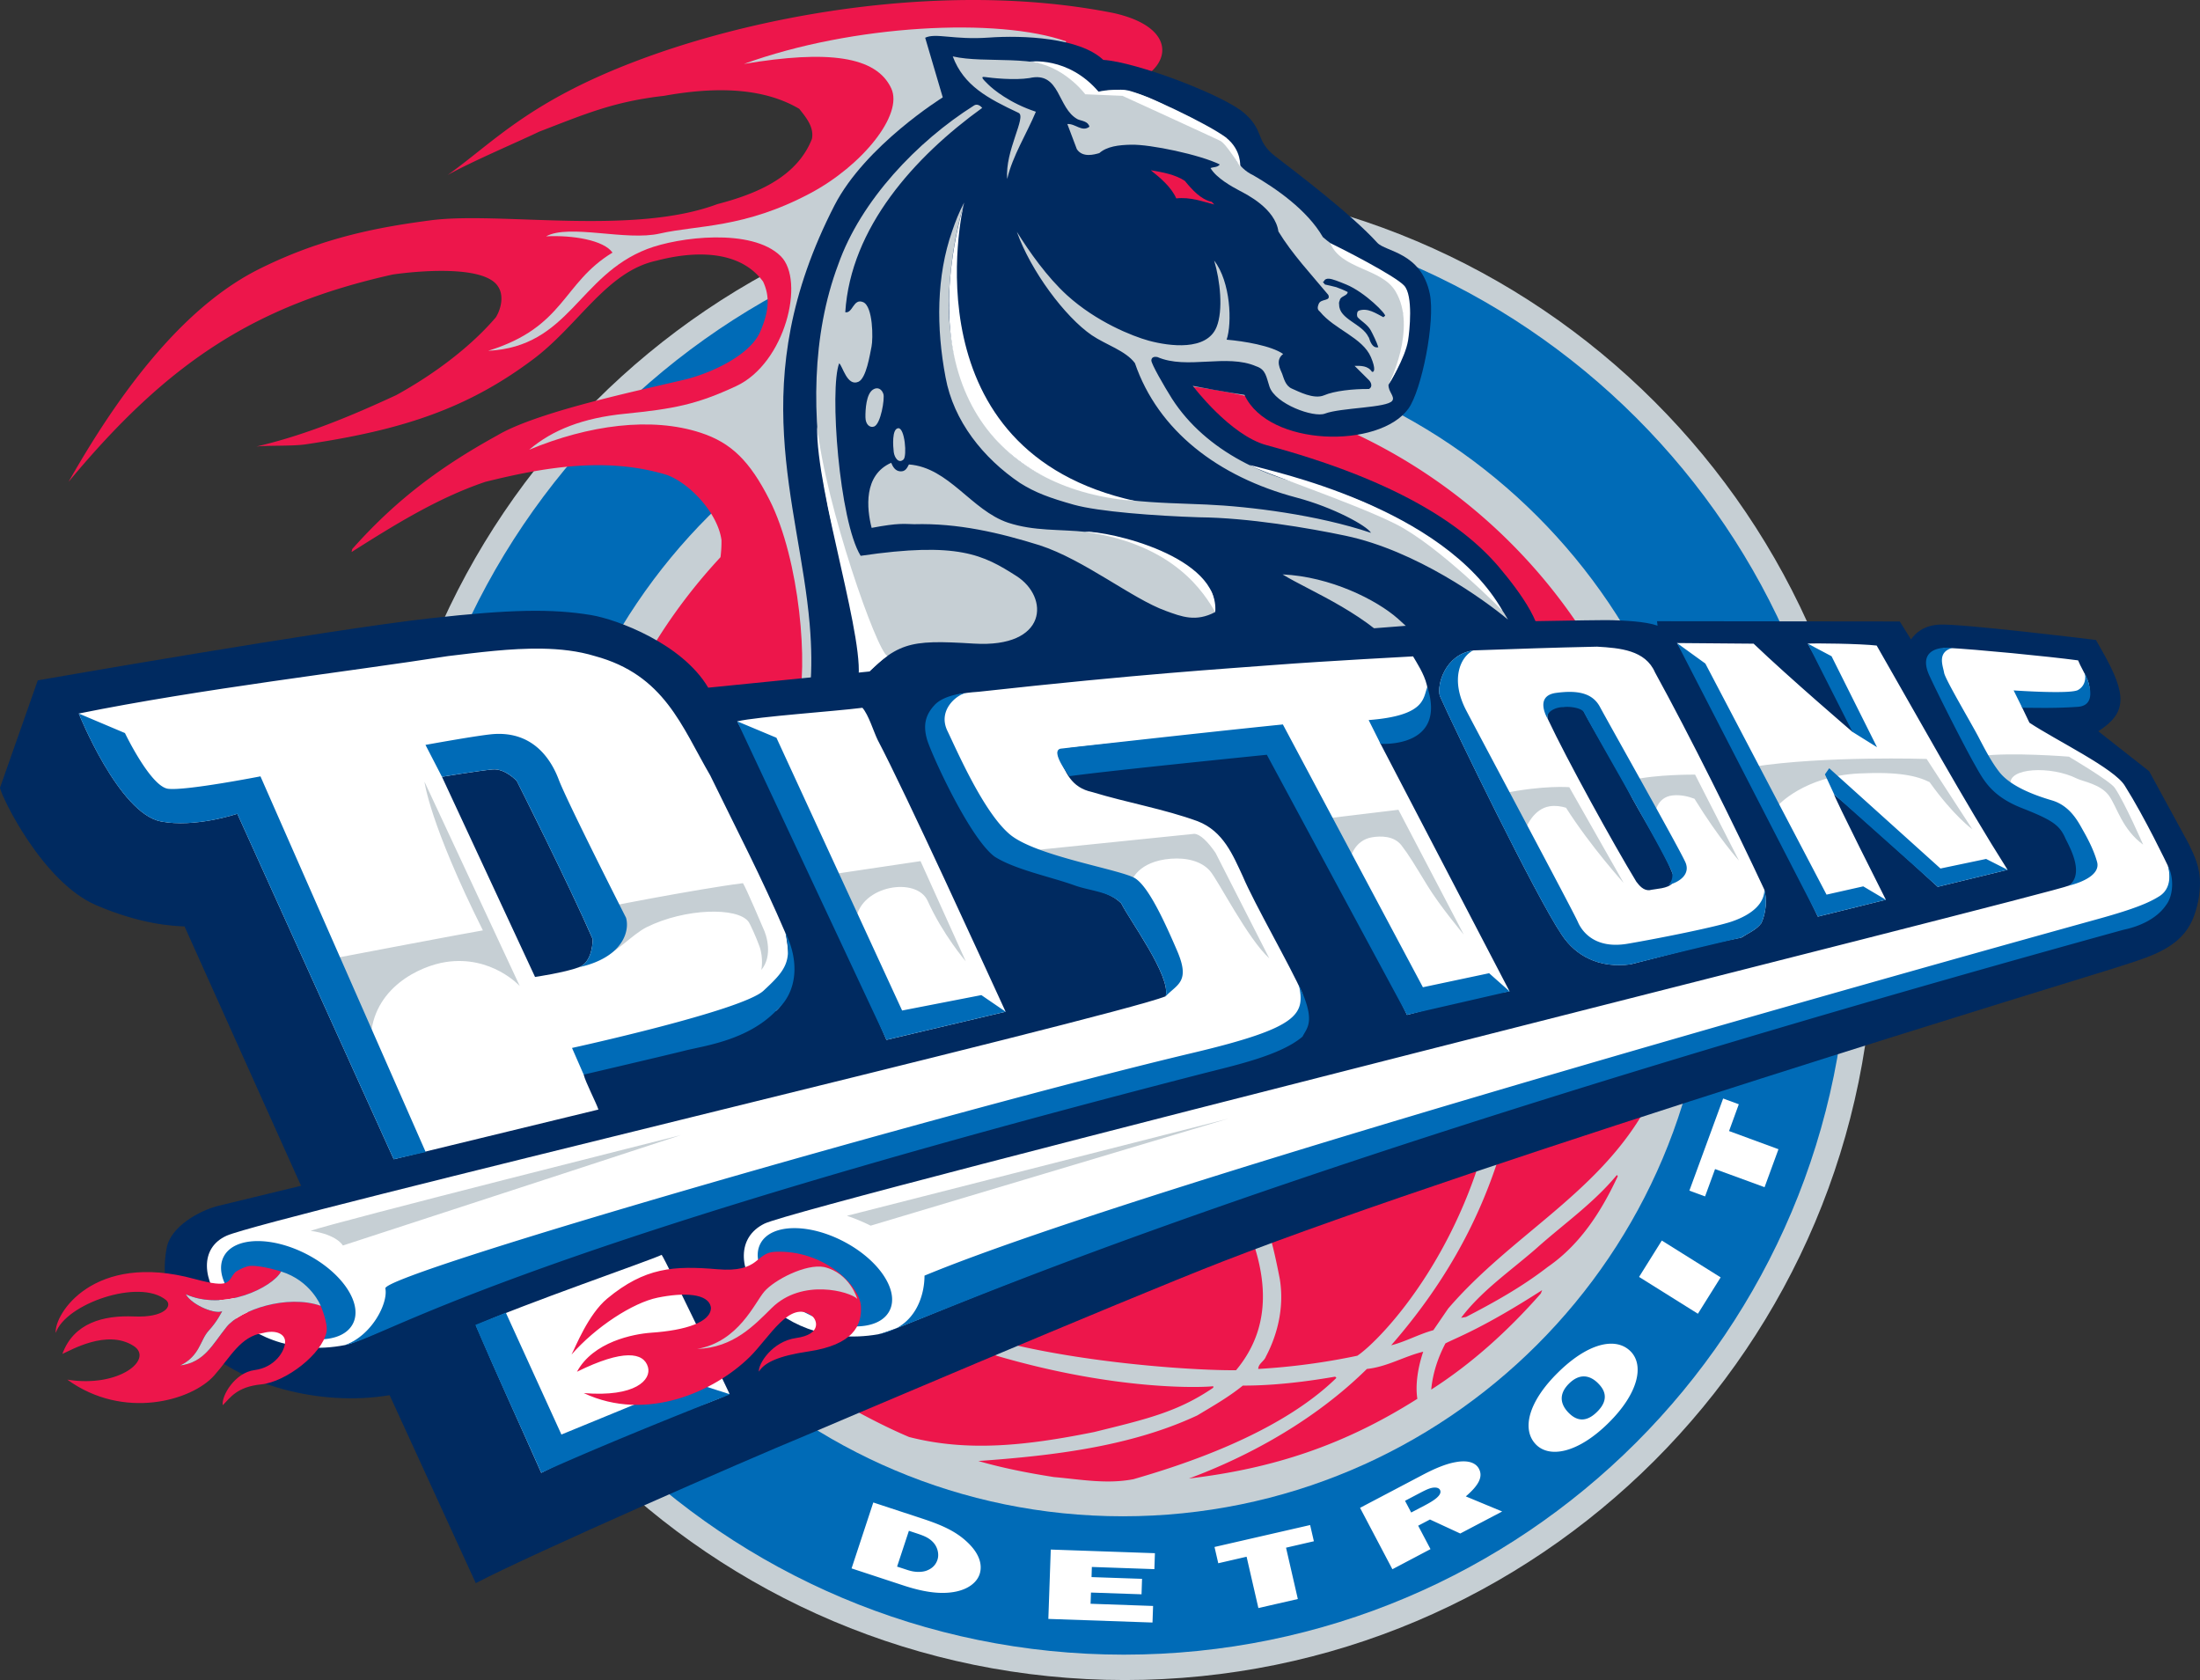
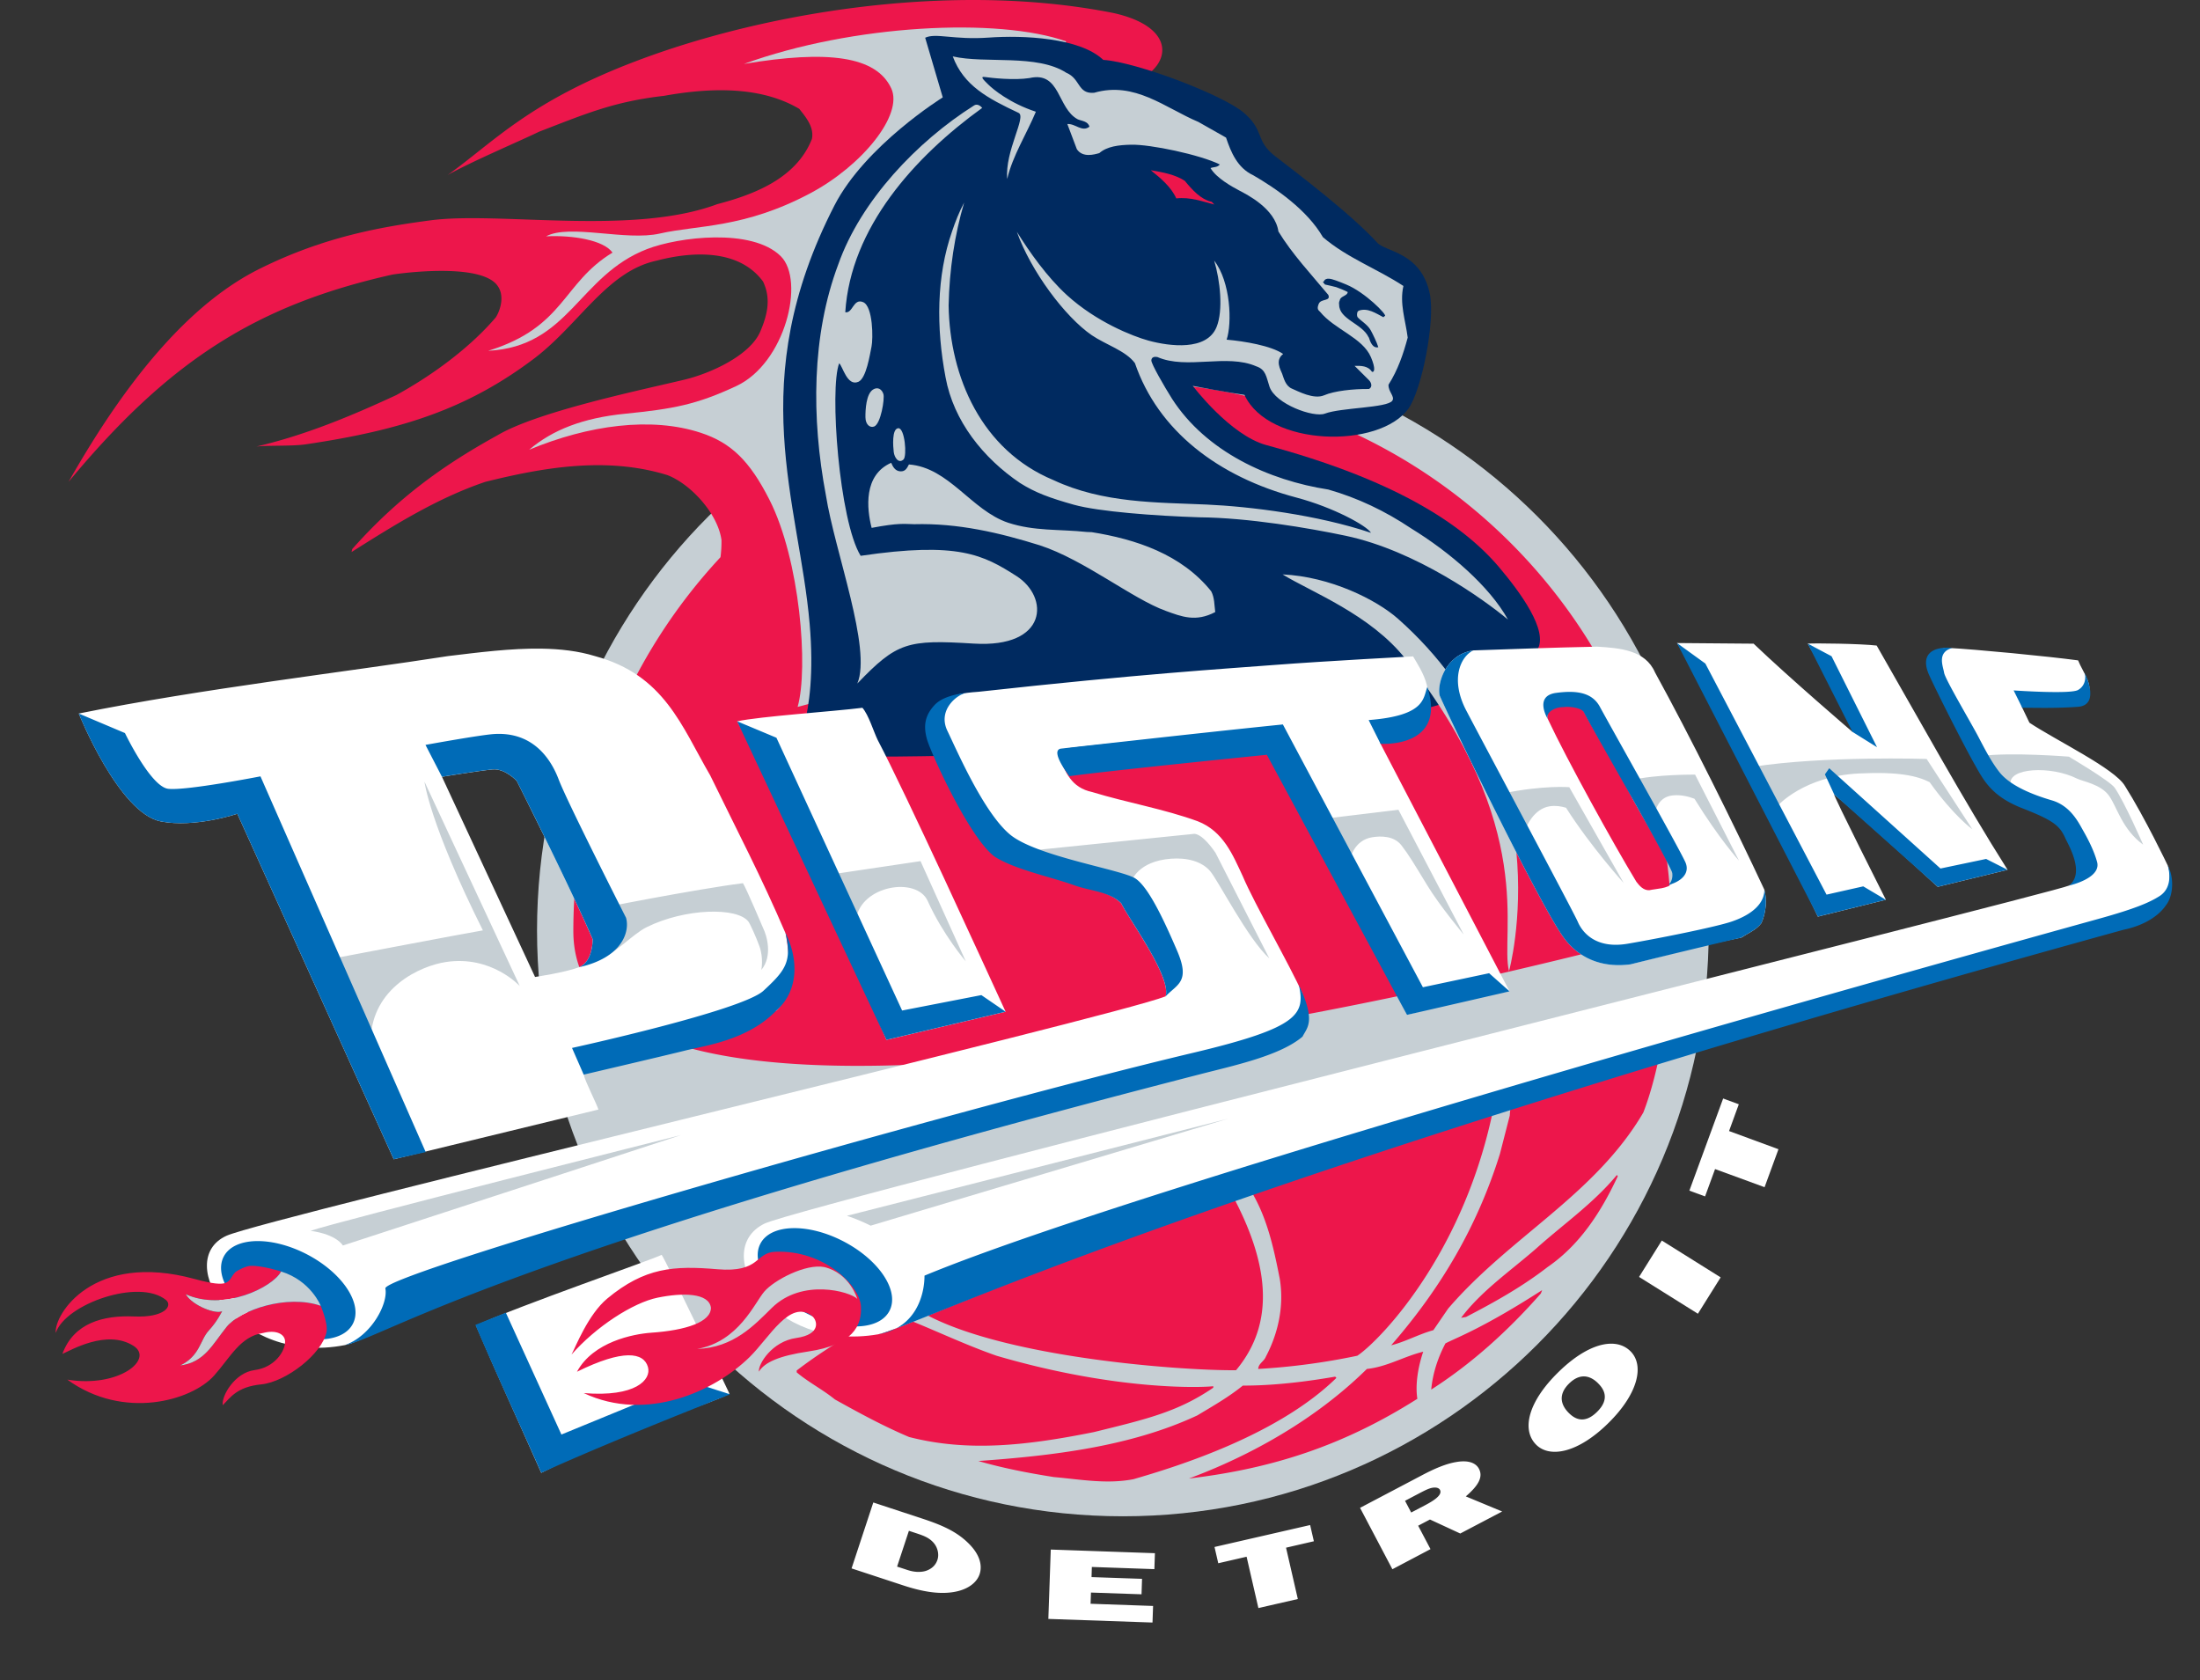
<svg xmlns="http://www.w3.org/2000/svg" xml:space="preserve" width="518.787" height="396.155" x="0px" y="0px" viewBox="0 0 518.787 396.155">
  <rect x="0" y="0" width="518.787" height="396.155" fill="#333333" stroke="none" />
-   <path d="M408.473 168.553c0-97.528-79.083-176.6-176.613-176.6-97.532 0-176.604 79.072-176.604 176.6 0 97.53 79.072 176.601 176.604 176.601 97.53 0 176.613-79.072 176.613-176.601" style="fill:#c6cfd4;fill-opacity:1;stroke:none;stroke-width:2.162" transform="translate(33.394 51)" />
-   <path d="M231.653 339.169c94.354 0 170.845-76.491 170.845-170.85 0-94.346-76.49-170.837-170.845-170.837C137.294-2.518 60.8 73.973 60.8 168.32c.002 94.359 76.493 170.85 170.852 170.85" style="fill:#006bb7;fill-opacity:1;stroke:none;stroke-width:2.162" transform="translate(33.394 51)" />
  <path d="M369.547 168.39c0 76.3-61.853 138.151-138.151 138.151-76.3 0-138.151-61.852-138.151-138.15 0-76.3 61.852-138.152 138.15-138.152 76.3 0 138.152 61.853 138.152 138.151" style="fill:#c6cfd4;fill-opacity:1;stroke:none;stroke-width:2.162" transform="translate(33.394 51)" />
  <path d="M197.17-50.998a203 203 0 0 0-4.684.03c-27.482.481-55.089 6.437-76.153 14.476-25.17 9.598-33.384 19.069-44.162 26.76 5.627-3.171 16.48-7.762 21.579-10.218 10.888-4.193 17.597-7.105 29.456-8.453 10.47-1.887 22.59-2.432 31.886 3.077 1.565 1.991 3.53 4.279 2.973 7.091-3.681 9.366-13.782 13.139-22.317 15.372-19.992 7.49-51.414 1.686-67.596 3.815-11.47 1.515-25.127 3.835-40.468 11.504C12.35 20.115-2.562 36.73-17.224 62.617 6.38 34.17 26.945 20.95 59.205 13.732c6.096-.876 21.458-2.224 24.782 2.728 1.511 2.138.819 5.275-.435 7.342C77.9 30.45 69.402 37.023 60.05 42.166c-10.62 4.92-21.4 9.428-32.973 12.125 2.935-.315 8.435-.042 11.686-.526 22.666-3.36 38.244-8.394 54.095-20.447 10.535-8.154 17.022-20.388 28.59-22.854 8.33-2.192 19.397-2.833 25.101 4.931 1.697 3.604 1.346 7.135-.681 11.834-2.413 5.575-11.661 9.832-17.992 11.328-10.625 2.529-34.536 7.51-43.965 13.085-12.916 7.133-23.549 14.782-34.242 26.824l-.162.706c10.14-6.415 20.284-12.746 31.546-16.55 13.391-3.33 28.47-6.052 42.895-1.605 5.631 2.137 11.987 9.23 12.79 15.33a28.5 28.5 0 0 1-.23 4.04c-21.518 23.117-34.7 54.098-34.7 88.167.003 71.495 258.94 0 258.94 0 0-71.493-57.971-129.461-129.475-129.461-27.54 0-53.054 8.627-74.04 23.289-3.252-23.451-.651-47.372 11.709-67.29 7.842-12.042 39.92-28.696 69.25-29.308 4.69-4.32 3.32-10.945-8.933-13.695-10.337-2.065-21.173-3.026-32.09-3.087m161.383 245.7c-11.548 2.466-23.369 5.299-34.767 8.206.063 3.267-1.012 6.163-1.159 9.147l-2.33 9.07c-5.362 17.122-13.874 31.575-25.633 45.094 3.266-.8 6.533-2.622 9.946-3.56l3.486-5.089c14.593-16.994 34.633-26.783 46.032-46.244 2.034-5.298 3.34-10.955 4.425-16.625m-38.697 9.511c-21.482 5.153-42.027 12.561-62.573 20.03 7.185 7.334 9.292 17.069 11.103 26.284 1.086 6.532-.432 13.003-3.268 18.366-.441 1.159-1.749 1.602-1.811 2.908a157.4 157.4 0 0 0 23.37-3.118c5.302-3.498 27.438-26.075 33.18-64.47m-66.177 21.49c-1.48-.057-2.962.757-4.233 1.521-7.69 2.467-14.89 6.25-22.733 8.505-9.215 2.823-17.421 8.123-26.634 10.884-6.033 3.992-13.003 6.246-19.393 9.648 16.273 12.434 63.533 15.974 77.397 15.838 8.736-10.473 9.295-24.877-3.77-46.318a3.6 3.6 0 0 0-.634-.079m94.21.364c-5.592 6.743-12.64 11.61-18.96 17.277-6.152 5.374-12.983 10.022-17.777 16.405l1.17-.21c6.595-3.424 13.127-7.046 19.227-11.767 7.914-5.447 12.854-13.508 16.553-21.42zm-17.633 27.15c-13.95 8.966-19.976 11.105-22.799 12.558-1.75 3.342-2.984 6.965-3.351 10.893 9.44-6.038 18.078-13.8 25.856-22.662zm-154.002 5.225c-7.326 4.13-14.88 8.42-21.772 13.72h-.005v.44c2.826 2.39 6.171 4.066 9.001 6.384 5.737 3.192 11.466 6.31 17.499 8.861 13.862 3.56 27.663 2.044 43.63-1.168 12.306-3.035 19.674-4.712 28.103-10.453v-.359c-1.959.286-22.321 1.254-51.116-7.184-8.564-2.983-16.774-7.124-25.34-10.24zm125.962 9.295c-4.498 1.085-8.49 3.562-13.284 4.066-14.77 14.563-32.744 22.431-41.965 25.834 19.606-2.318 36.433-7.745 53.868-18.797-.566-3.625.296-7.91 1.381-11.103m-20.754 5.88c-1.824.294-11.914 2.15-21.778 2.107-3.413 2.76-7.122 4.855-10.747 7.037-15.687 7.332-34.061 9.503-51.626 10.749 5.73 1.664 11.763 2.832 17.779 3.781 6.4.567 12.498 1.726 18.808.505 10.362-3.003 34.006-10.335 47.85-23.886z" style="fill:#ed164b;fill-opacity:1;stroke:none;stroke-width:2.162" transform="translate(33.394 51)" />
  <path d="m382.713 228.942-11.673-4.276-2.36 6.448-3.699-1.36 7.964-21.726 3.69 1.36-2.298 6.312 11.653 4.286zm-15.72 29.839-13.875-8.682 5.363-8.577 13.876 8.683zm-20.9 7.075c-3.384.18-7.61 2.373-12.054 6.747-7.112 6.984-8.649 13.516-5.235 17.014 3.266 3.31 9.964 1.951 17.035-5.016 7.08-6.954 8.554-13.622 5.298-16.93-1.288-1.307-3.014-1.923-5.045-1.815m-6.207 7.71c1.63-.09 2.903.933 3.601 1.65 1.107 1.115 2.992 3.51-.287 6.713-3.253 3.223-5.614 1.299-6.72.181-1.127-1.15-3.02-3.756.138-6.873 1.186-1.166 2.29-1.618 3.268-1.672M311.92 293.59a9.4 9.4 0 0 0-1.912.16c-2.551.409-5.428 1.717-7.946 3.044l-14.739 7.756 7.625 14.477 8.989-4.742-2.91-5.522 2.783-1.465 7.143 3.306 9.884-5.193-8.575-3.56c3.013-2.582 4.11-4.6 3.1-6.51-.554-1.056-1.715-1.706-3.442-1.751m-7.059 6.176c.644-.02 1.12.182 1.309.545.653 1.245-1.593 2.613-3.53 3.635l-3.255 1.706-1.456-2.761 3.584-1.883c.865-.444 1.79-.94 2.652-1.149q.374-.084.696-.093m-41.51 28.415-2.782-12.105-6.68 1.54-.884-3.837 22.548-5.173.884 3.824-6.565 1.517 2.782 12.105zm-49.53 2.56.57-16.353 24.56.856-.126 3.76-14.746-.515-.074 2.39 11.91.411-.12 3.645-11.922-.409-.095 2.642 14.74.518-.136 3.909zm-41.279-27.454-5.125 15.545 12.096 3.977c4.304 1.423 8.328 2.189 11.93 1.6 3.345-.538 5.495-2.191 6.173-4.226.722-2.222-.068-4.846-2.828-7.468-2.817-2.709-6.298-4.181-10.787-5.657zm8.394 6.68 1.089.358c2.17.716 3.634 1.147 4.825 2.567 1.034 1.286 1.176 2.855.828 3.889-.344 1.041-1.044 1.962-2.436 2.52-.638.264-1.426.379-2.373.346-1.284-.073-2.08-.38-3.356-.802l-1.36-.439z" style="fill:#fff;stroke:none;stroke-width:2.162" transform="translate(33.394 51)" />
  <path d="m163.359 113.358 54.656-154.603c-15.998-5.67-50.32-4.004-75.985 5.32 19.835-3.33 31.203-1.834 34.742 5.752 2.924 6.249-6.937 18.289-19.075 24.737-15.667 8.333-26.603 7.47-35.485 9.503-8.002 1.833-21.33-2.34-26.83.663 6.332-.326 13.612.917 15.663 3.835-11.91 7.215-11.184 17.552-29.322 23.157 19.16-.99 21.266-17.731 37.493-24 7.322-2.823 24.675-5.037 31.49 1.675 5.829 5.752 1.07 25.276-10.498 30.65-9.418 4.383-14.792 5.363-26.162 6.51-10.004.99-17.168 3.826-22.656 8.493 13.992-5.825 28.816-7.838 40.478-3.992 7.186 2.35 11.554 6.68 16.163 15.74 7.25 14.246 9.256 39.731 6.668 48.899z" style="fill:#c6cfd4;fill-opacity:1;stroke:none;stroke-width:2.162" transform="translate(33.394 51)" />
  <path d="M184.774-42.101c2.486-1.202 6.779.547 14.945-.033 8.165-.59 21.545.011 27.046 5.257 7.728.476 28.294 8.251 33.216 12.518 4.92 4.267 2.507 6.49 7.397 10.253 4.887 3.75 17.887 13.6 24.009 20.345 1.95 2.16 10.326 2.203 12.382 12.02 1.349 6.522-1.95 22.823-5.048 27.11-6.859 9.483-32.977 9.04-38.656-3.256 0 0-5.026-.726-12.18-2.118 0 0 8.786 11.653 17.372 13.97 29.818 8.06 46 18.355 54.8 28.722 4.973 5.88 11.789 15.088 9.08 19.513-17.32 28.351-175.886 25.128-175.886 25.128s6.28-8.145 4.282-31.207c-2.492-28.86-15.587-56.915 5.847-98.68 7.276-14.15 25.54-25.477 25.54-25.477z" style="fill:#002a60;fill-opacity:1;stroke:none;stroke-width:2.162" transform="translate(33.394 51)" />
  <path d="M237.97-10.862c2.814.487 5.701.982 8.03 2.508 1.673 2.034 3.78 4.425 6.35 4.941l.59.642c-2.591-.663-5.667-1.833-8.957-1.444-1.187-2.684-3.725-4.814-6.014-6.647" style="fill:#ed164b;fill-opacity:1;stroke:none;stroke-width:2.162" transform="translate(33.394 51)" />
  <path d="M296.287 94.92c39.448 34.968 26.162 83.103 26.162 83.103-2.222-8.947 7.006-33.7-24.359-73.6-8.292-10.546-22.36-15.857-29.039-19.977 11.253.528 22.113 5.943 27.236 10.473M191.28-37.7c2.58 6.913 8.264 9.894 15.503 13.307 1.984.854-3.254 8.99-2.66 15.596 1.228-5.404 4.648-10.769 6.755-15.857-6.132-2.013-10.075-5.267-11.255-6.447-1.196-1.17-1.909-1.895-.82-1.748 1.659.242 6.99.822 10.572.253 7.348-1.675 6.506 7.166 11.395 9.736.947.4 2.414.438 2.74 1.735-1.76 1.351-3.292-.765-5.21-.629l2.242 5.932c1.38 2.053 4.058 1.272 5.295.924 1.813-1.58 4.521-1.917 7.498-1.98 4.522-.116 16.27 2.36 20.915 4.657-.56.737-1.5.57-2.183.853 1.369 2.37 5.141 4.425 6.827 5.32 1.684.886 8.411 4.215 9.179 9.63 3.233 5.31 7.72 10.086 11.766 14.954.653 1.57-1.71.82-2.246 2.085-.528 1.254-.102 1.507.3 1.896 3.383 4.161 10.038 6.087 11.998 10.703 1.17 2.76.8 3.639.241 3.449-.949-1.464-2.645-1.421-4.1-1.402l3.395 3.373c.58.58.884 1.634 0 2.086-3.71-.041-8.157.442-10.58 1.486-2.445 1.044-6.09-.937-7.608-1.579-1.515-.65-1.91-2.497-2.28-3.487-.378-.99-1.737-3.16.232-4.678-2.803-1.95-9.176-3.014-13.328-3.373 1.308-3.878.98-13.59-2.939-18.648 1.414 4.669 2.172 11.714.57 15.654-2.295 5.7-11.083 4.564-16.013 3.226-3.794-1.044-12.318-4.406-19.257-10.715-4.705-4.287-8.915-10.27-11.83-14.958 3.278 9.24 11.38 20.09 17.67 24.39 3.292 2.243 8.004 3.646 10.174 6.586 5.443 15.866 19.54 26.79 38.137 31.71 8.702 2.309 16.604 6.662 17.533 8.305-12.602-4.235-28.585-6.219-38.732-6.67-11.778-.528-24.427-.284-36.143-5.764-16.969-7.038-24.458-24.318-24.728-41.163.173-8.482 1.432-16.73 3.665-24.285-1.155 2.16-2.068 4.456-2.833 6.743-3.716 10.587-3.778 22.758-1.554 34.463 1.885 10.335 8.895 19.07 17.55 24.918 3.623 2.287 6.982 3.517 12.708 5.13 5.884 1.634 19.112 2.626 29.604 2.963 11.485.106 25.794 2.518 34.519 4.361 16.603 3.52 32.606 15.055 38.242 19.755-4.382-7.892-13.738-15.919-22.84-21.502-6.133-4.11-12.604-7.186-19.514-9.158-14.014-2.17-28.805-8.891-36.866-21.409-1.811-2.877-4.909-8.23-4.876-9.052.04-.823.79-.906 1.41-.79 6.995 3.046 16.342-.854 23.326 2.192 2.295.759 2.359 2.507 3.12 4.783 1.37 4.131 10.449 7.376 13.062 6.375 3.8-1.441 14.709-1.327 15.9-3.044.687-.99-1.003-2.161-.887-3.782 2.203-3.465 3.489-7.248 4.522-11.104-.525-4.12-1.96-8.021-1.013-12.172-6.239-4.098-13.256-6.604-18.986-11.513-3.699-6.426-11.122-11.528-16.444-14.603-3.74-1.738-5.249-5.477-6.397-8.87l-6.51-3.69c-7.857-3.31-15.014-9.654-24.592-6.882-3.909.348-3.207-3.318-6.536-4.7-6.939-4.506-19.129-2.105-26.805-3.875m88.715 52.42c.859.061 2.17.6 4.049 1.359 4.49 1.843 9.706 7.177 9.162 7.451-.033.011-.075.009-.119.009l-.24.266c-1.78-.908-3.732-2.298-5.818-1.55-.052.033-.105.063-.148.106-.052.052-.092.091-.135.143-.18.452-.17.857-.042 1.225.644.843 2.36 1.715 3.162 3.191.504.939 1.389 2.74 1.769 3.952-1.349.324-1.918-1.298-2.233-2.288l-.064-.063c-1.476-3.204-6.973-4.221-6.94-7.689-.076-.326-.023-.665.134-.992.033-.106.042-.202.085-.308.484-.802 1.705-.81 1.811-1.663-.8-.422-1.79-.82-2.719-1.157-.886-.244-1.793-.424-2.655-.625l-.486-.578c.084-.085.17-.128.253-.19.055-.18.188-.358.46-.494.19-.095.428-.127.714-.106M179.653 57.36c-1.154 1.033-2.127-.473-2.291-1.76-.158-1.288-.485-5.511 1.07-5.626 1.543-.106 2.107 6.584 1.221 7.386m-4.725-15.427c.322 1.106-.606 6.954-2.16 7.628-.947.391-2.06-.367-2.08-2.17-.02-1.79.163-5.458 1.769-6.522 1.154-.748 2.134-.052 2.47 1.064m1.833 16.195c.374.894.927 1.928 2.122 2.012 1.213.084 1.596-.737 2.06-1.621 9.451.717 14.708 10.82 23.391 13.739 6.226 2.032 11.97 1.485 18.558 2.181l1.154.043c10.359 1.654 21.162 5.195 28.179 13.94.802 1.548.718 3.15.949 4.899-4.574 2.412-7.903 1.096-11.707-.294-7.882-2.856-19.191-12.032-29.675-15.447-9.45-2.95-19.238-5.257-29.616-4.974-2.398-.052-3.615-.348-10.026.865-1.163-4.533-1.967-12.436 4.61-15.343m19.45 42.629c-15.628-.97-18.069-.337-27.435 9.418 3.445-8.249-5.294-31.02-7.412-44.408-3.45-18.238-3.366-37.718 2.913-54.408 5.32-15.1 18.655-29.048 31.992-37.467.733-.517 1.54.043 1.96.546C182.26-14.034 167.2 2.665 165.931 22.629c1.792.327 1.877-3.372 4.215-2.382 2.344.99 2.365 8.649 1.976 10.484-.389 1.844-1.228 7.512-3.108 8.303-2.666 1.137-3.697-3.73-4.52-4.373-2.328 5.953 0 37.193 5.062 45.4 23.032-3.393 28.92-.222 36.733 4.763 7.82 4.984 7.442 17.029-10.08 15.933" style="fill:#c6cfd4;fill-opacity:1;stroke:none;stroke-width:2.162" transform="translate(33.394 51)" />
-   <path d="M253.174 93.32c-2.486-4.164-9.366-16.027-30.95-18.945 6.044-.21 32.016 5.88 30.95 18.945M231.912-29.793c-1.154-.106-3.071-.084-6.238.432-7.24-8.482-16.32-7.09-16.32-7.09 8.002.707 13.17 7.68 13.17 7.68l8.772.368s21.582 9.872 23.058 10.61c1.464.725 4.7 6.132 4.7 6.132s.419-3.93-3.332-6.892c-3.77-2.95-20.154-10.873-23.81-11.24M320.92 93.024s-15.002-15.36-25.243-20.484c-10.242-5.119-32.24-12.42-34.379-13.895 5.13 1.464 45.714 9.872 59.622 34.379m-152.143 17.152s5.136-5.246 7.08-6.5c-2.472-1.085-14.514-35.338-16.552-54.125-.364 15.456 12.042 52.249 9.472 60.625m65.533-43.04c-30.997-2.296-52.812-25.086-40.342-70.37-.7 2.623-13.054 58.665 40.342 70.37m63.422-50.783c2.16 2.341 1.276 10.726.917 12.918-.675 4.213-4.604 10.44-4.604 10.44s6.87-13.296 1.634-22.03c-3.29-5.489-12.804-5.12-15.363-11.336 2.36 1.076 15.257 7.658 17.416 10.008" style="fill:#fff;stroke:none;stroke-width:2.162" transform="translate(33.394 51)" />
-   <path d="M78.799 322.304c13.24-6.924 63.406-28.9 77.88-34.854.76-.326 74.695-31.838 98.274-40.995 61.666-23.938 207.063-68.128 209.804-69.023 2.739-.884 5.203-1.634 8.028-2.676 8.714-3.255 10.968-7.542 12.181-13.252.357-1.687.42-3.684.42-3.684.127-4.286-1.328-7.09-2.696-9.935l-9.284-17.025-12-9.429c6.764-4.35 6.849-8.493.947-18.88 0 .011-1.495-2.645-1.495-2.645-1.287-.169-31.82-3.886-36.919-3.625-3.856.201-5.763 2.162-6.69 3.498l-2.656-4.235-57.242-.063.127 1.053c-2.927-1.033-7.838-1.191-10.726-1.297-2.885-.095-33.187.473-37.128.718-2.127.136-3.244 1.147-4.215 2.075l-1.117-1.948s-109.743 8.534-112.85 8.84c-3.108.315-7.991 1.253-9.841 2.148-1.596.78-3.783 2.455-4.726 5.363l-2.481-5.374-40.78 4.098c-6.136-10.378-21.449-16.089-27.599-17.12-9.223-1.537-19.139-1.349-37.893.748-24.346 2.707-92.608 14.643-92.608 14.643l-8.908 25.328c.268 1.928 9.957 22.243 22.689 27.694 10.656 4.572 18.101 4.89 20.829 5.002l27.472 61.152-19.67 4.773c-4.142 1.075-11.036 4.71-12.017 9.892-1.565 8.333.864 16.015 7.023 22.221 10 10.06 29.052 15.268 45.552 12.494z" style="fill:#002a60;fill-opacity:1;stroke:none;stroke-width:2.162" transform="translate(33.394 51)" />
  <path d="M403.439 121.578s.546-.832 1.273-.358c-.58-.843-11.811-20.45-11.811-20.45 1.571-.127 12.36 0 16.249.453 9.774 17.024 20.701 36.855 30.87 52.88l-16.468 4.007c-4.846-4.481-19.904-18.15-24.413-21.772-.42-.136 12.18 24.828 12.18 24.828l-16.036 3.971s-18.184-38.25-30.544-60.207l-2.674-4.3 18.067.15c8.534 8.164 23.307 20.798 23.307 20.798m64.247 12.735c-2.401-4.088-16.236-10.726-22.515-14.898l-1.695-3.53c-.402-.854.854-1.243 1.515-1.643 4.215-.316 9.317 1.306 13.424-.906 2.402-2.202-.61-5.678-1.768-8.618-7.07-.947-24.011-2.603-30.998-2.962-2.36-.127-4.89 4.257-2.899 7.06 4.354 8.355 6.88 16.5 12.339 24.455 3.372 4.109 8.765 5.994 13.97 7.753 6.09 2.097 7.145 8.545 9.842 13.117.61 1.17-3.078 2.845-4.427 3.688-3.581 1.755-298.772 75.358-307.606 79.71-13.087 6.458 1.749 30.415 26.797 26.097 7.949-1.382 71.04-34.4 292.041-95.434 2.635-.81 10.114-2.339 12.222-8.145.134-2.565.756-5-.147-6.98 0 0-5.354-11.261-10.095-18.764m-175.709-14.118c.664-.718 7.408-1.727 10.304-4.985 1.127-1.286 1.213-2.972.79-4.677-.632-2.655-2.445-5.363-3.245-6.753 0 0-20.473 1.085-32.608 2.012-12.138.938-31.398 2.097-69.874 6.334-4.215.294-5.759.694-9.194 2.453-1.411 1.77-2.122 8.093-1.584 10.168 2.222 5.236 2.56 4.784 4.535 10.009 3.545 5.994 5.188 11.147 11.173 15.656 4.784 3.068 12.185 4.953 17.769 6.965 3.768 1.366 8.182 1.829 10.972 4.641 1.74 3.647 11.844 17.289 10.462 21.917-12.046 4.865-212.123 52.298-221.412 56.44-12.948 5.795 2.577 30.722 27.868 25.803 7.929-1.54 41.738-23.949 202.984-64.944 7.925-2.023 16.238-3.603 22.842-9.535 1.063-2.149.465-6.333-.063-8.504-2.801-6.383-11.314-21.114-14.033-27.578-2.317-4.952-4.561-10.62-10.642-12.97-7.88-2.876-16.635-4.372-24.802-6.858-5.136-1.096-6.29-4.721-8.102-8.703-.41-1.433.528-1.085 2.17-1.632 5.08-.696 30.914-3.076 45.673-4.93 1.496 1.117 2.91 3.676 3.394 5.425 9.06 15.962 29.848 59.819 31.037 62.37 7.122-1.888 16.69-4.52 24.19-5.552l-30.425-58.378s-1.327-3.604-.179-4.194m-151.534-1.105c5.257-1.158 22.607-2.317 29.532-3.192 1.475 1.707 2.586 5.48 3.593 7.574 6.664 12.654 25.144 53.171 30.174 64.094l-28.103 6.64c-4.477-10.777-27.061-60.734-35.196-75.116m-1.822 158.548c-5.806 2.93-17.306 5.986-15.903 6.217-17.38 7.45-14.589 5.404-28.48 12.445-5.63-12.72-9.912-21.947-15.388-34.737 10.627-4.858 41.333-15.426 43.784-16.669 1.206 1.76 15.05 30.713 15.987 32.744M94.336 101.953c-7.327-.116-15.046.916-22.072 1.752-23.696 3.697-58.401 7.734-87.081 13.548 0 0 9.395 23.477 19.332 25.437 8.082 1.58 18.053-1.802 18.053-1.802l36.886 81.47s32.924-7.996 48.27-11.725c-.573-1.699-3.064-6.49-3.475-8.228 1.541-1.675 3.938-.94 5.683-1.887 4.876-.74 9.465-3.08 14.417-3.817 8.383-3.35 15.808-5.76 25.31-9.385 5.19-4.53 2.204-17.273 2.314-17.956-5.938-13.86-11.314-24.016-17.892-37.524-6.753-11.57-10.777-23.704-27.219-28.14-3.876-1.188-8.13-1.673-12.526-1.743m-11.56 28.485c2.977-.263 5.7 2.728 5.7 2.728s12.328 24.462 17.897 37.3c0 0 .076 5.366-3.26 6.62s-10.335 2.284-10.335 2.284l-21.954-47.205s8.963-1.463 11.952-1.727m260.45-28.953c-11.708.252-17.64.493-29.229.882-6.69 1.012-8.587 8.167-7.865 10.715 3.245 7.365 22.716 47.438 28.743 56.32 3.361 5.11 8.954 7.967 16.246 6.988 9.312-2.318 16.729-4.5 26.095-6.291 1.61-1.064 3.533-1.803 4.754-3.437 1.159-2.602 1.304-5.604.692-7.87-7.111-15.239-17.573-36.297-25.791-51.25-2.276-5.245-8.25-5.742-13.645-6.057m-7.258 13.91c1.332.035 3.082.342 3.872.87 2.295 4.49 7.798 13.425 10.588 18.872 2.603 5.268 8.39 14.126 10.445 19.489.273.821 1.04 1.94.08 2.647-1.011 1.29-3.84 1.279-5.412 1.638-1.392.084-2.36-1.07-3.065-1.997-5.396-8.882-16.436-28.9-20.852-38.318-.694-1.54 1.116-3.182 3.204-3.141.3-.05.696-.07 1.14-.06" style="fill:#fff;stroke:none;stroke-width:2.162" transform="translate(33.394 51)" />
-   <path d="M107.034 175.692a14 14 0 0 0 2.092-1.874 44 44 0 0 0-2.092 1.874" style="fill:#f9a01b;stroke:none;stroke-width:2.162" transform="translate(33.394 51)" />
  <path d="M127.195 216.648s-81.711 20.555-87.353 22.579c6.28.884 7.617 3.467 7.617 3.467 33.13-10.77 79.736-26.046 79.736-26.046m39.12 19.038 89.935-22.907-84.336 25.235s-2.511-1.317-5.598-2.328m17.363-83.63-19.314 2.876 4.11 10.772c1.227-7.962 14.28-10.037 16.884-4.278 3.594 7.989 8.988 14.258 8.988 14.258zm-37.545 25.662c2.74-3.318 1.29-8.134.426-9.872 0 0-4.019-9.494-4.758-10.592-11.24 1.437-34.588 6.052-34.588 6.052 2.676 5.037 1.243 11.18.648 11.896 3.651-1.085 7.76-5.837 11.243-7.577 9.077-4.498 21.409-4.751 23.996-1.297.391.517 1.822 3.666 2.603 5.837.998 2.823.43 5.553.43 5.553m-79.43-44.393s1.153 9.81 13.775 35.059c-4.273.705-37.454 7.038-37.454 7.038l10.994 18.586c.432-12.108 11.653-17.237 17.738-18.164 10.8-1.632 17.42 5.67 17.42 5.67zm269.957 1.294s-6.09-.495-15.499 1.444l5.374 7.998s1.695-4.373 5.531-4.941c1.35-.201 2.657-.01 3.826.348 5.815 9.146 13.59 17.734 13.59 17.734zm29.67-2.96s-9.239-.094-14.917 1.296l5.436 8.06s.338-4.076 4.202-4.457c1.888-.19 3.667.232 5.132.792 5.88 9.534 10.493 14.582 10.493 14.582zm65.376 12.876-10.778-16.573s-23.98-.77-40.88 1.833l5.795 9.165s6.154-6.943 19.135-7.574c9.461-.463 13.73.59 16.646 2.042 5.772 8.083 10.082 11.107 10.082 11.107m9.03-10.527c-.76-3.993 9.482-4.51 15.677-1.401 1.297.653 5.627 1.297 7.575 4.098 1.939 2.824 3.024 7.797 7.998 11.474 0 0-4.332-9.947-6.704-13.413-1.137-1.642-10.81-7.343-10.81-7.343s-13.633-1.095-20.617-.157c0 0 7.637 10.747 6.88 6.742m-144.364 5.942-15.815 1.907 4.5 9.515s.863-4.226 5.078-4.933c2.088-.348 5.184-.359 6.933 1.876 1.729 2.233 3.015 4.393 6.048 9.367 3.015 4.97 8.65 11.679 8.65 11.679zm-30.449 35.038-12.695-24.91c-1.803-2.593-3.552-4.363-4.996-4.458l-37.672 3.856c3.324 2.192 15.503 4.153 17.954 5.551 2.438 1.392 4.974 1.656 4.974 1.656s1.438-4.593 9.232-5.194c3.74-.283 7.207.581 9.222 2.888 1.906 2.179 8.88 15.996 13.981 20.61" style="fill:#c6cfd4;fill-opacity:1;stroke:none;stroke-width:2.162" transform="translate(33.394 51)" />
  <path d="M165.54 241.734c-8.407-4.384-17.2-4.142-19.623.525-2.439 4.678 2.401 12.012 10.808 16.383 8.415 4.375 17.198 4.142 19.625-.536 2.438-4.667-2.408-11.99-10.81-16.372m-126.541 3.044c-8.417-4.371-17.2-4.14-19.634.527-2.43 4.667 2.412 12.01 10.819 16.383 8.404 4.384 17.195 4.15 19.625-.528 2.438-4.666-2.408-12-10.81-16.382m438.782-91.7c1.452 2.561 1.452 6.98-.402 9.361-2.34 3.414-6.68 5.12-9.967 5.785-221.002 61.033-285.798 94.032-293.747 95.414 8.707-1.392 10.951-8.997 10.951-13.843 53.29-22.135 254.223-77.85 276.853-84.13 8.64-2.393 12.043-3.868 14.414-5.385 3.571-2.32 1.898-7.202 1.898-7.202m-204.022 40.361c-5.246 4.466-15.929 6.753-23.832 8.785C83.43 245.033 57.19 264.502 47.933 266.178c6.374-2.266 10.235-9.905 9.545-13.361s134.924-42.385 190.49-55.567c24.993-5.931 26.437-9.08 24.928-15.992 4.099 8.638 1.929 10.02.863 12.181m167.69-81.64s13.36.938 15.174-.095c1.833-1.042 1.853-3.002 1.589-4.036 0 0 3.845 7.596-1.61 7.998-5.214.368-9.378.232-13.128.22zm-14.432-10.02c-4.49-.4-7.84 1.337-5.417 6.575 2.424 5.246 8.513 17.163 10.599 20.799 2.064 3.636 3.889 7.511 11.158 10.378 7.259 2.844 8.923 4.055 10.25 7.06.645 1.476 4.825 8.283.863 11.242 3.456-.862 7.43-2.72 6.66-5.573-.78-2.844-2.276-5.626-3.307-7.438-1.044-1.822-2.93-5.784-7.335-7.09-4.416-1.297-9.872-3.402-12.455-6.742-1.779-2.306-3.117-4.835-4.93-8.313-1.823-3.468-7.787-13.487-8.05-15.037-.249-1.573-1.764-4.861 1.964-5.862m-27.878 34.559 24.413 21.772 16.468-4.01-5.059-2.562-10.767 2.257-26.235-23.644-1.012 1.444zm-.631-32.6-5.607-2.97 10.538 20.808 5.795 3.615zm-1.18 56.216 8.66-1.95 5.33 3.162-16.035 3.969-33.22-64.505 6.69 4.836zm-36.456-5.327c-2.235-5.322-18.439-33.103-20.715-37.581-.464-1.18-3.625-1.518-4.824-1.306-2.097-.043-4.404 1.316-3.71 2.855 0 0-3.402-5.468 1.898-6.206 5.31-.726 8.681.117 10.389 3.33 1.621 3.056 19.07 34 20.187 36.719 1.096 2.725-1.392 4.571-4.111 5.244.947-.694 1.158-2.233.886-3.055m21.79 4.168c.61 2.265.464 5.268-.695 7.87-1.221 1.635-3.14 2.372-4.751 3.435a1888 1888 0 0 0-26.097 6.29c-7.291.98-12.886-1.874-16.247-6.984-6.026-8.882-25.498-48.956-28.743-56.32-.718-2.551 1.18-9.704 7.87-10.716-3.065 1.548-5.436 6.9-1.631 14.172 3.802 7.27 25.243 47.385 26.296 49.808 1.033 2.423 4.152 6.48 11.757 5.183 7.609-1.297 20.926-3.983 24.57-5.237 4.845-1.665 7.69-4.289 7.67-7.501m-90.506-34.406s15.698 1.147 11.04-13.392c-1.042 2.603-.335 6.755-13.843 7.797zm-75.453 1.15s33.077-3.75 52.421-5.711l33.02 61.967 15.615-3.308 4.824 4.278-24.19 5.551-33.051-61.336s-37.128 3.731-46.56 5.048c.003 0-4.619-5.91-2.079-6.49m-29.705-10.296c-2.287 2.455-2.687 4.9-1.8 8.071s9.94 23.168 15.924 27.667c4.777 3.065 13.23 4.762 18.817 6.774 3.768 1.366 8.288 1.449 11.078 4.263 1.74 3.647 11.844 17.289 10.463 21.917 2.74-2.878 5.849-3.394 2.74-10.664-3.117-7.258-6.752-15.057-9.865-17.115-3.117-2.078-23.359-5.195-29.586-10.378-6.221-5.195-12.512-19.798-14.745-24.422-2.408-4.974 2.372-8.649 4.4-8.945-.003-.002-5.152.357-7.426 2.832m-7.66 72.042 18.684-3.636 5.722 3.917-28.105 6.64-35.196-75.116 9.257 3.876zm-29.682.03c-6.785 7.028-16.936 8.27-21.545 9.43-4.615 1.158-23.864 5.656-23.864 5.656l-2.75-6.29s40.036-8.755 45.152-13.495c4.964-4.613 6.88-6.774 5.158-13.698 3.234 6.502 3.04 13.867-2.15 18.397m-43.282-16.847c-5.568-12.838-17.9-37.303-17.9-37.303s-2.72-2.992-5.696-2.728c-2.992.264-11.958 1.727-11.958 1.727l-3.882-7.514s12.896-2.35 16.162-2.56c8.956-.568 13.29 5.522 15.268 10.757 1.975 5.216 15.862 32.56 15.862 32.56.93 3.154-.768 9.401-11.115 11.677 3.333-1.253 3.26-6.616 3.26-6.616m32.4 107.32c-14.244 5.616-32.283 12.937-44.535 18.512-5.631-12.72-10.067-22.107-15.536-34.887l7.186-2.877 13.105 28.732 30.401-12.483zm-79.32-55.43-36.886-81.47s-9.971 3.38-18.053 1.8c-9.937-1.96-19.334-25.433-19.334-25.433l10.89 4.604s6.033 12.603 10.173 13.139c4.146.516 21.782-2.93 21.782-2.93l38.968 88.601z" style="fill:#006bb7;fill-opacity:1;stroke:none;stroke-width:2.162" transform="translate(33.394 51)" />
  <path d="M42.233 256.906c-7.886-2.75-18.934.928-22.215 5.015-3.288 4.088-5.21 8.344-10.903 9.06 4.692-2.307 4.651-5.986 6.711-8.219 2.06-2.222 3.171-4.604 3.171-4.604-1.348.862-7.031-1.265-8.586-3.973 9.051 4.057 20.477-1.621 22.494-5.36.225.062-4.304-1.412-7.133-1.339-1.029 0-2.944.917-3.71 1.518-1.88 2.075-.737 3.981-9.571 1.578-23.931-6.53-33.179 8.419-32.736 12.716 2.277-6.837 19.734-12.948 26.024-7.732 1.585 1.4-.391 4.172-7.587 3.857-7.196-.307-14.208 1.504-16.874 8.828 1.995-.843 10.467-5.88 16.757-1.907 4.92 3.108-3.357 9.965-15.594 7.974 13.23 9.598 29.36 4.985 34.647-.99 3.83-4.319 6.18-9.239 11.521-10.01 3.108-.822 5.188.285 5.188 2.045 0 2.276-2.47 6.089-7.185 6.7-4.726.612-7.875 6.166-7.518 8.282 1.755-1.719 3.266-4.33 9.094-4.91 5.836-.587 14.38-7.206 15.382-12.398.393-1.991-1.377-6.13-1.377-6.13m107.147-12.739c-4.758.22-3.461 4.983-13.63 4.118-10.256-.873-17.078-.432-25.943 6.91-4.52 3.751-7.523 11.528-8.428 13.212 5.69-6.51 14.459-12.232 20.317-13.423 5.869-1.202 12.107-1.148 12.559 2.382 0 3.352-5.806 5.322-14.135 5.89-4.11.296-13.618 2.11-17.457 9.2 10.942-5.395 15.74-4.572 16.735-1.126.869 3.002-2.903 7.155-15.13 6.163 14.858 6.977 30.892-.452 39.09-8.48 4.703-4.618 9.55-13.74 14.74-9.704 1.206.938 2.306 4.33-3.747 5.192-5.674.802-8.977 6.133-8.791 7.936 1.297-2.17 4.725-3.74 11.673-4.762 10.49-1.561 12.665-6.07 12.394-10.674-.287-4.9-8.79-13.35-20.247-12.834" style="fill:#ed164b;fill-opacity:1;stroke:none;stroke-width:2.162" transform="translate(33.394 51)" />
  <path d="M32.903 248.824c-2.019 3.74-13.445 9.418-22.494 5.36 1.555 2.71 7.237 4.836 8.586 3.974 0 0-1.11 2.382-3.17 4.604-2.06 2.233-2.02 5.91-6.713 8.219 5.694-.716 7.618-4.974 10.904-9.06 3.283-4.09 14.329-7.766 22.214-5.015.003 0-2.325-5.922-9.327-8.082m98.09 18.259c8.655-.285 13.596-5.73 17.621-9.682 7.17-7.038 18.417-3.865 20.151-2.127 0 0-1.734-6.059-7.786-7.5-4.33-.856-11.796 3.054-14.124 5.762-2.333 2.705-6.053 11.831-15.862 13.547" style="fill:#c6cfd4;fill-opacity:1;stroke:none;stroke-width:2.162" transform="translate(33.394 51)" />
</svg>